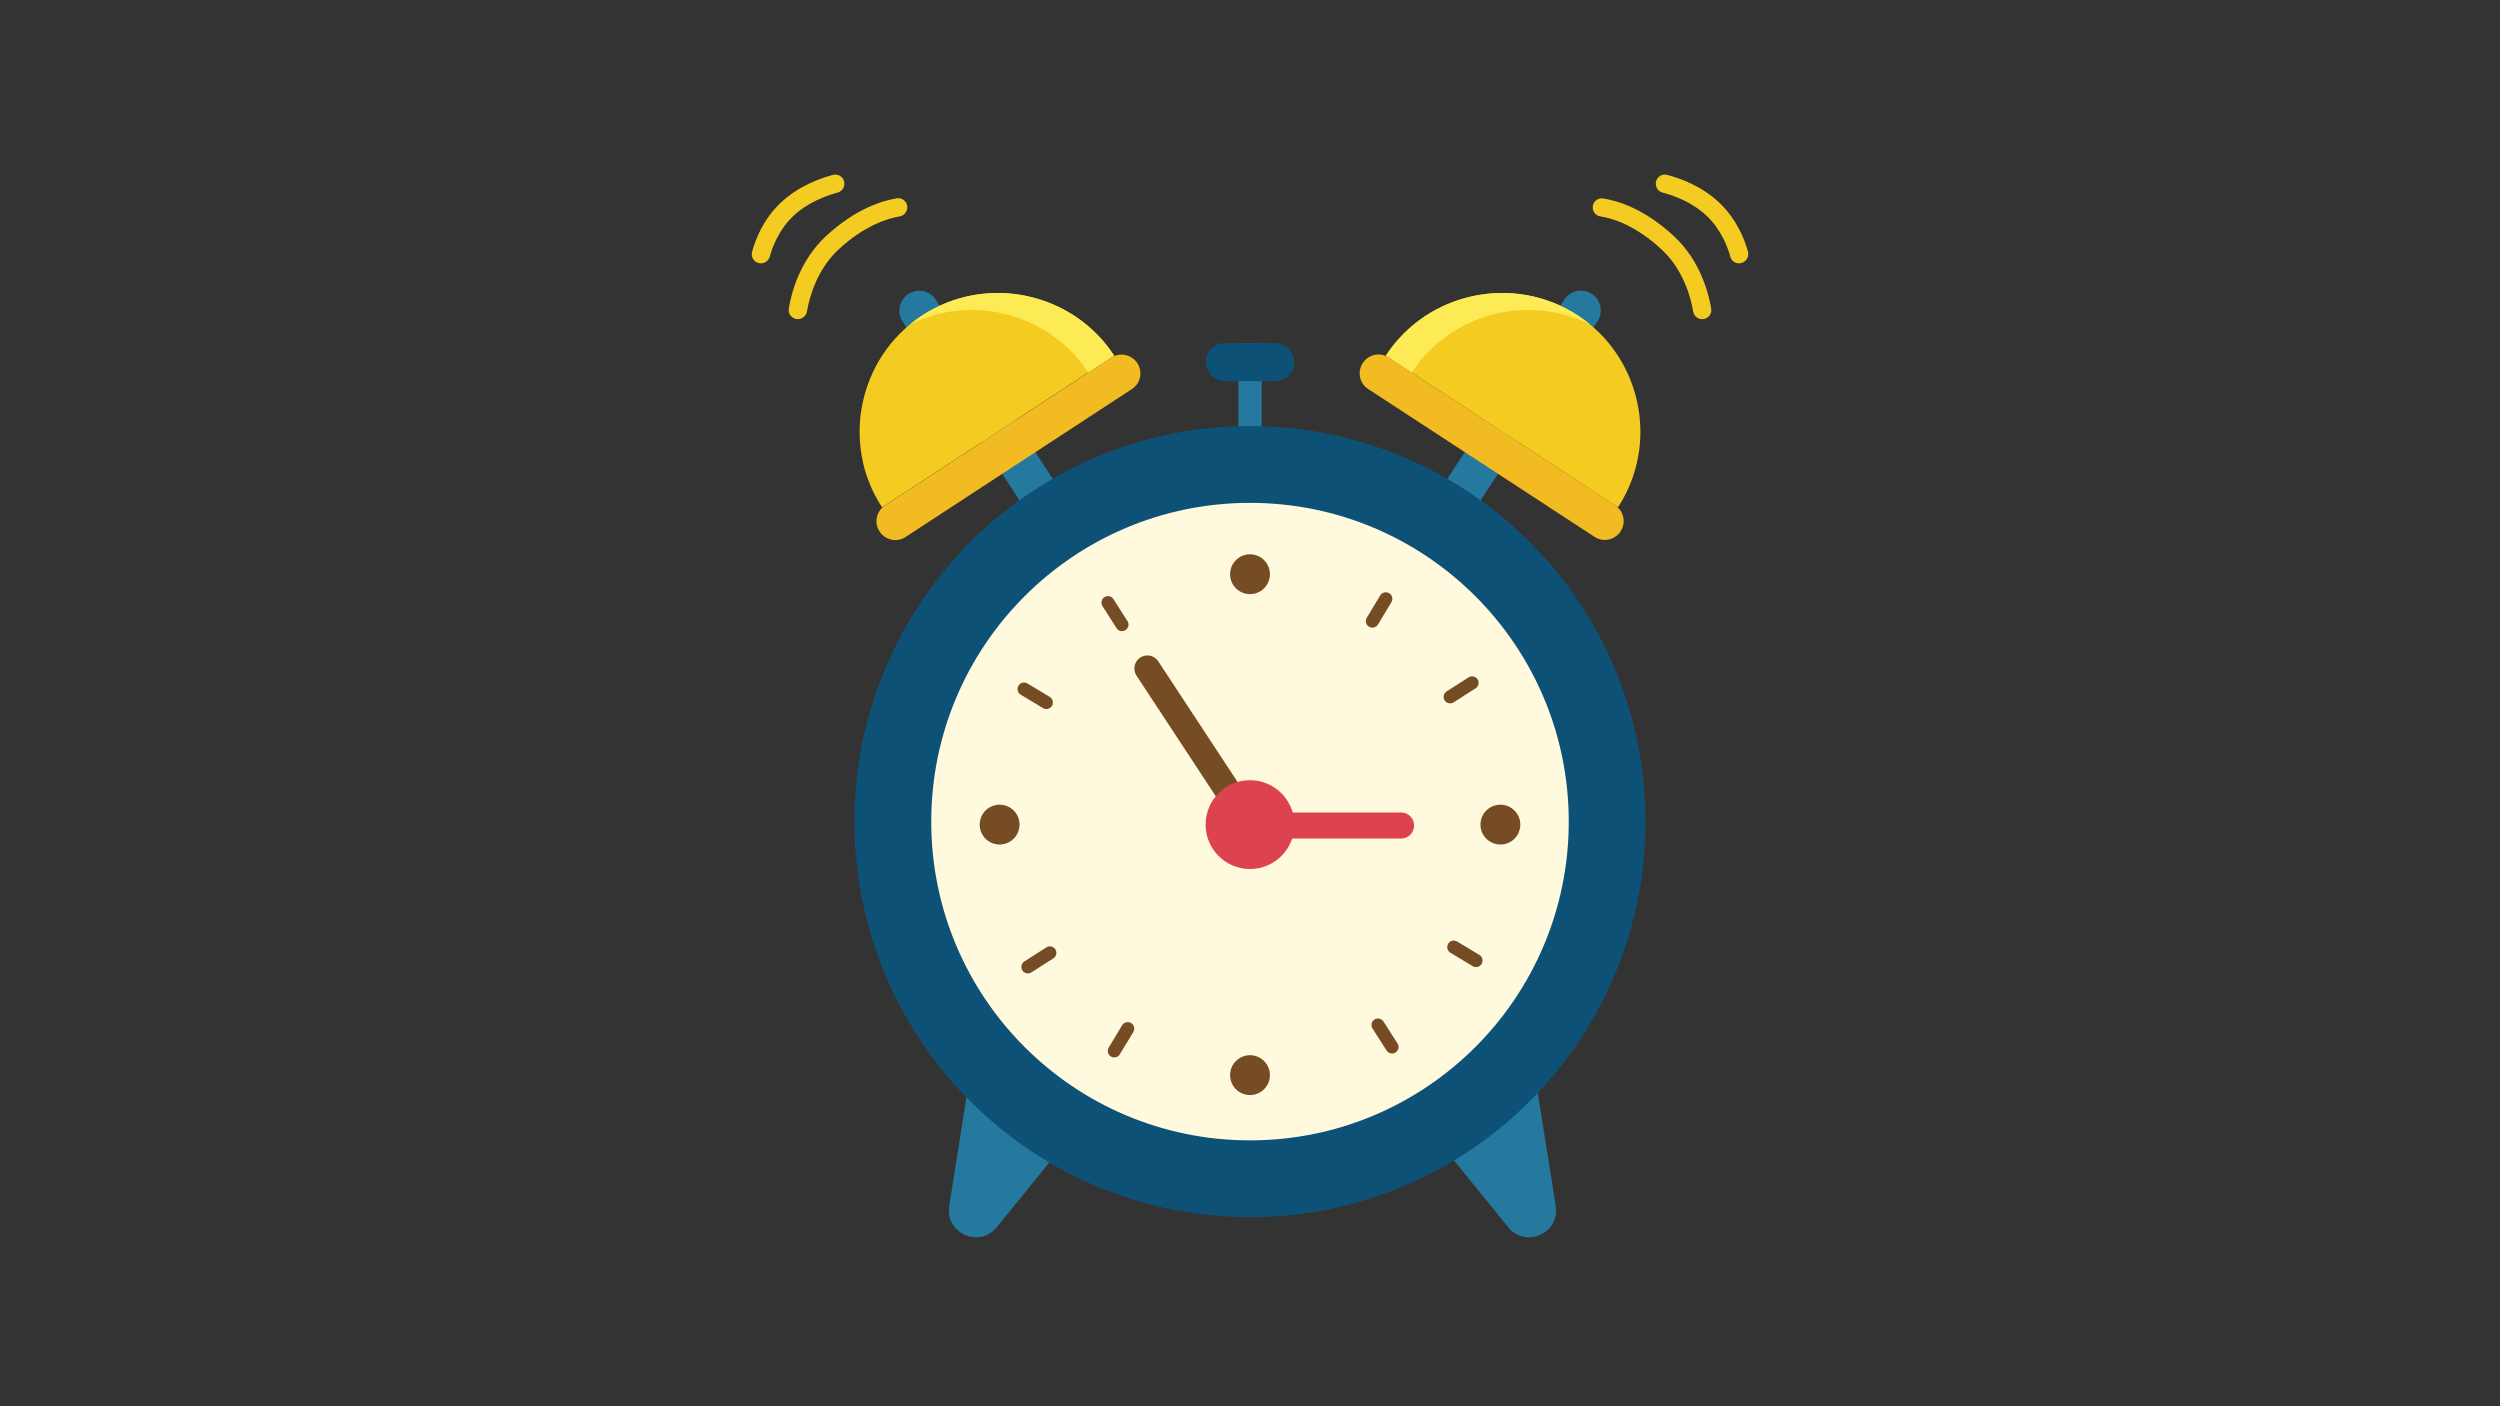
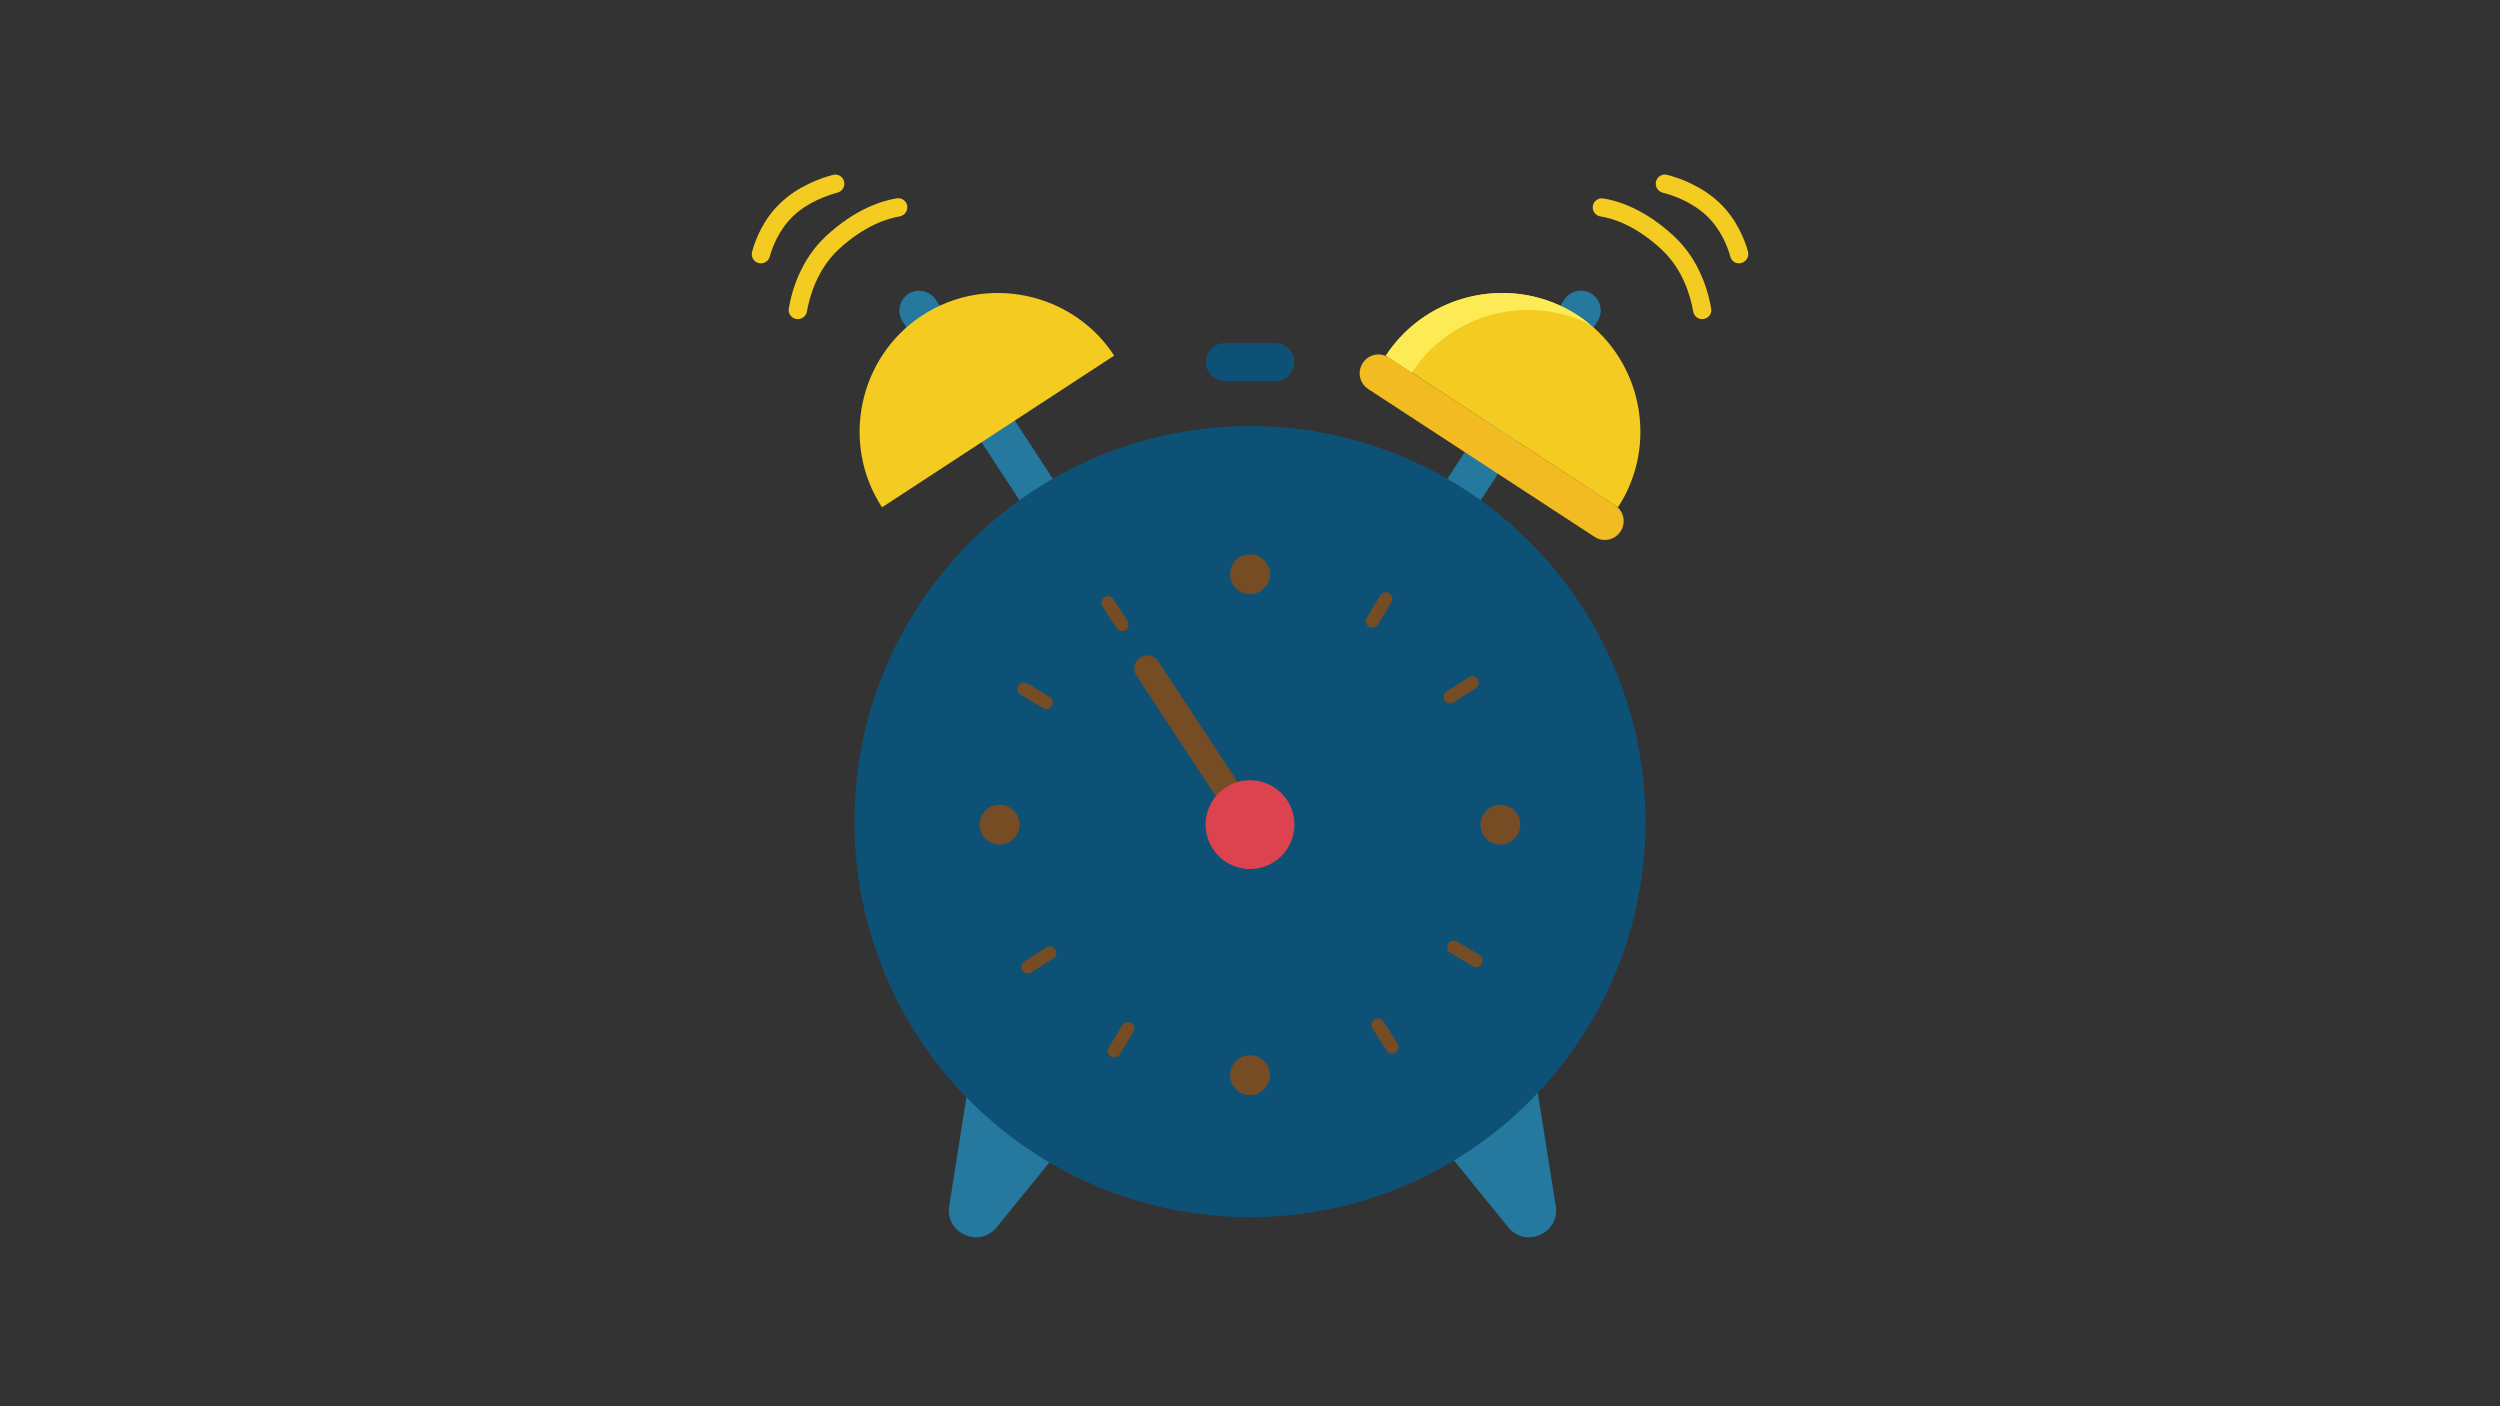
<svg xmlns="http://www.w3.org/2000/svg" version="1.1" id="Layer_1" x="0px" y="0px" viewBox="0 0 1920 1080" style="enable-background:new 0 0 1920 1080;" xml:space="preserve">
  <rect x="0" y="0" width="1920" height="1080" fill="#333333" stroke="none" />
  <style type="text/css">
	.st0{fill:#25799E;}
	.st1{fill:#F4CC21;}
	.st2{fill:#FCEB54;}
	.st3{fill:#F2BB22;}
	.st4{fill:#0E5177;}
	.st5{fill:#FFF9DE;}
	.st6{fill:#754C24;}
	.st7{fill:none;stroke:#754C24;stroke-width:20;stroke-linecap:round;stroke-miterlimit:10;}
	.st8{fill:none;stroke:#DD434E;stroke-width:20;stroke-linecap:round;stroke-miterlimit:10;}
	.st9{fill:#DD434E;}
</style>
  <g>
    <path class="st0" d="M826.6,395.4l-25.5,16.6L693.2,246.9c-4.6-7-2.6-16.5,4.4-21.1l0,0c7-4.6,16.5-2.6,21.1,4.4L826.6,395.4z" />
    <path class="st1" d="M708.3,242.2c-49.2,32.2-62.8,98.7-30.9,147.4l178.3-116.5C823.9,224.4,757.6,210.1,708.3,242.2z" />
-     <path class="st2" d="M708.3,242.2c-3.4,2.2-6.6,4.6-9.6,7.1c47.8-24.1,107.4-8.6,137.1,36.9l19.9-13   C823.9,224.4,757.6,210.1,708.3,242.2z" />
-     <path class="st3" d="M869.3,298.8L695.5,412.4c-6.7,4.4-15.6,2.5-20-4.2v0c-4.4-6.7-2.5-15.6,4.2-20l173.8-113.5   c6.7-4.4,15.6-2.5,20,4.2v0C877.8,285.5,876,294.5,869.3,298.8z" />
  </g>
  <g>
    <path class="st0" d="M1093.5,395.4l25.5,16.6l107.9-165.2c4.6-7,2.6-16.5-4.4-21.1l0,0c-7-4.6-16.5-2.6-21.1,4.4L1093.5,395.4z" />
    <path class="st1" d="M1211.7,242.2c49.2,32.2,62.8,98.7,30.9,147.4l-178.3-116.5C1096.1,224.4,1162.5,210.1,1211.7,242.2z" />
    <path class="st2" d="M1211.7,242.2c3.4,2.2,6.6,4.6,9.6,7.1c-47.8-24.1-107.4-8.6-137.1,36.9l-19.9-13   C1096.1,224.4,1162.5,210.1,1211.7,242.2z" />
    <path class="st3" d="M1050.8,298.8l173.8,113.5c6.7,4.4,15.6,2.5,20-4.2l0,0c4.4-6.7,2.5-15.6-4.2-20l-173.8-113.5   c-6.7-4.4-15.6-2.5-20,4.2v0C1042.2,285.5,1044.1,294.5,1050.8,298.8z" />
  </g>
-   <rect x="951.1" y="263.5" class="st0" width="17.9" height="85.6" />
  <path class="st4" d="M926.1,278.1L926.1,278.1c0-8.1,6.5-14.6,14.6-14.6h38.7c8.1,0,14.6,6.5,14.6,14.6v0c0,8.1-6.5,14.6-14.6,14.6  h-38.7C932.6,292.7,926.1,286.1,926.1,278.1z" />
  <path class="st0" d="M1158.3,942.5l-72.9-89.8l91.3-40.7l18.1,114.3C1198.1,947.1,1171.6,959,1158.3,942.5z" />
  <path class="st0" d="M765.5,942.5l72.9-89.8L747.1,812L729,926.2C725.7,947.1,752.2,959,765.5,942.5z" />
  <circle class="st4" cx="960" cy="631" r="303.8" />
-   <circle class="st5" cx="960" cy="631" r="244.8" />
  <g>
    <circle class="st6" cx="960" cy="441" r="15.3" />
    <circle class="st6" cx="960" cy="825.7" r="15.3" />
    <circle class="st6" cx="1152.3" cy="633.3" r="15.3" />
    <circle class="st6" cx="767.7" cy="633.3" r="15.3" />
    <path class="st6" d="M1051.4,481.3L1051.4,481.3c-2.4-1.4-3.1-4.5-1.7-6.9l10.3-17.1c1.4-2.4,4.5-3.1,6.9-1.7l0,0   c2.4,1.4,3.1,4.5,1.7,6.9l-10.3,17.1C1056.8,482,1053.7,482.7,1051.4,481.3z" />
    <path class="st6" d="M853.2,811.4L853.2,811.4c-2.4-1.4-3.1-4.5-1.7-6.9l10.3-17.1c1.4-2.4,4.5-3.1,6.9-1.7l0,0   c2.4,1.4,3.1,4.5,1.7,6.9L860,809.7C858.6,812.1,855.6,812.8,853.2,811.4z" />
    <path class="st6" d="M1109.5,537.9L1109.5,537.9c-1.5-2.3-0.8-5.4,1.5-6.9l16.9-10.8c2.3-1.5,5.4-0.8,6.9,1.5l0,0   c1.5,2.3,0.8,5.4-1.5,6.9l-16.9,10.8C1114.1,540.9,1111,540.2,1109.5,537.9z" />
    <path class="st6" d="M785.2,745.3L785.2,745.3c-1.5-2.3-0.8-5.4,1.5-6.9l16.9-10.8c2.3-1.5,5.4-0.8,6.9,1.5l0,0   c1.5,2.3,0.8,5.4-1.5,6.9l-16.9,10.8C789.8,748.3,786.7,747.6,785.2,745.3z" />
    <path class="st6" d="M1131,742l-17.1-10.3c-2.4-1.4-3.1-4.5-1.7-6.9l0,0c1.4-2.4,4.5-3.1,6.9-1.7l17.1,10.3   c2.4,1.4,3.1,4.5,1.7,6.9l0,0C1136.5,742.7,1133.4,743.4,1131,742z" />
    <path class="st6" d="M801,543.8l-17.1-10.3c-2.4-1.4-3.1-4.5-1.7-6.9l0,0c1.4-2.4,4.5-3.1,6.9-1.7l17.1,10.3   c2.4,1.4,3.1,4.5,1.7,6.9l0,0C806.4,544.5,803.3,545.3,801,543.8z" />
    <path class="st6" d="M1064.9,806.8l-10.8-16.9c-1.5-2.3-0.8-5.4,1.5-6.9l0,0c2.3-1.5,5.4-0.8,6.9,1.5l10.8,16.9   c1.5,2.3,0.8,5.4-1.5,6.9l0,0C1069.5,809.8,1066.4,809.1,1064.9,806.8z" />
    <path class="st6" d="M857.5,482.4l-10.8-16.9c-1.5-2.3-0.8-5.4,1.5-6.9l0,0c2.3-1.5,5.4-0.8,6.9,1.5l10.8,16.9   c1.5,2.3,0.8,5.4-1.5,6.9l0,0C862,485.4,859,484.8,857.5,482.4z" />
  </g>
  <line class="st7" x1="960" y1="633.3" x2="881.2" y2="513.4" />
-   <line class="st8" x1="960" y1="634" x2="1076" y2="634" />
  <circle class="st9" cx="960" cy="633.3" r="34.1" />
  <path class="st1" d="M612.4,245.1L612.4,245.1c-4.2-0.2-7.3-4-6.6-8.1c2-12.4,8.5-37,28.7-55.8c22.7-21,43.2-27.1,54.3-28.9  c4.3-0.7,8.2,2.8,8,7.2l0,0.1c-0.2,3.3-2.6,6-5.8,6.6c-8.7,1.4-26.7,6.6-46.9,25.3c-17,15.8-22.6,37.4-24.4,47.8  C619.1,242.7,616,245.2,612.4,245.1z" />
  <path class="st1" d="M583.5,202.2L583.5,202.2c-4.3-0.5-7-4.7-5.9-8.8c2.5-9.2,8.4-24.8,21.8-37.5c13.6-13,30.6-19,40.3-21.6  c4-1.1,8.1,1.6,8.7,5.7l0,0.1c0.5,3.5-1.7,6.9-5.1,7.8c-8.1,2.2-22.9,7.3-34.2,18.1c-11,10.6-15.9,23.7-17.9,31.1  C590.2,200.5,587,202.6,583.5,202.2z" />
  <path class="st1" d="M1307.6,245.1c-3.5,0.2-6.6-2.3-7.2-5.8c-1.8-10.4-7.3-32-24.4-47.8c-20.4-18.9-38.2-24-46.9-25.3  c-3.3-0.5-5.7-3.3-5.9-6.6v0c-0.2-4.4,3.7-7.9,8-7.2c11,1.7,31.6,7.8,54.3,28.9c20.2,18.7,26.6,43.4,28.7,55.8  C1314.9,241.1,1311.8,244.9,1307.6,245.1L1307.6,245.1z" />
  <path class="st1" d="M1336.5,202.2c-3.5,0.5-6.7-1.7-7.6-5.1c-2.1-7.5-7-20.6-17.9-31.1c-11.3-10.8-26-16-34.2-18.1  c-3.4-0.9-5.6-4.3-5.1-7.8l0-0.1c0.6-4.1,4.7-6.8,8.7-5.7c9.7,2.5,26.7,8.6,40.3,21.6c13.3,12.8,19.3,28.3,21.8,37.5  C1343.5,197.5,1340.7,201.6,1336.5,202.2l0.6-0.1L1336.5,202.2z" />
</svg>